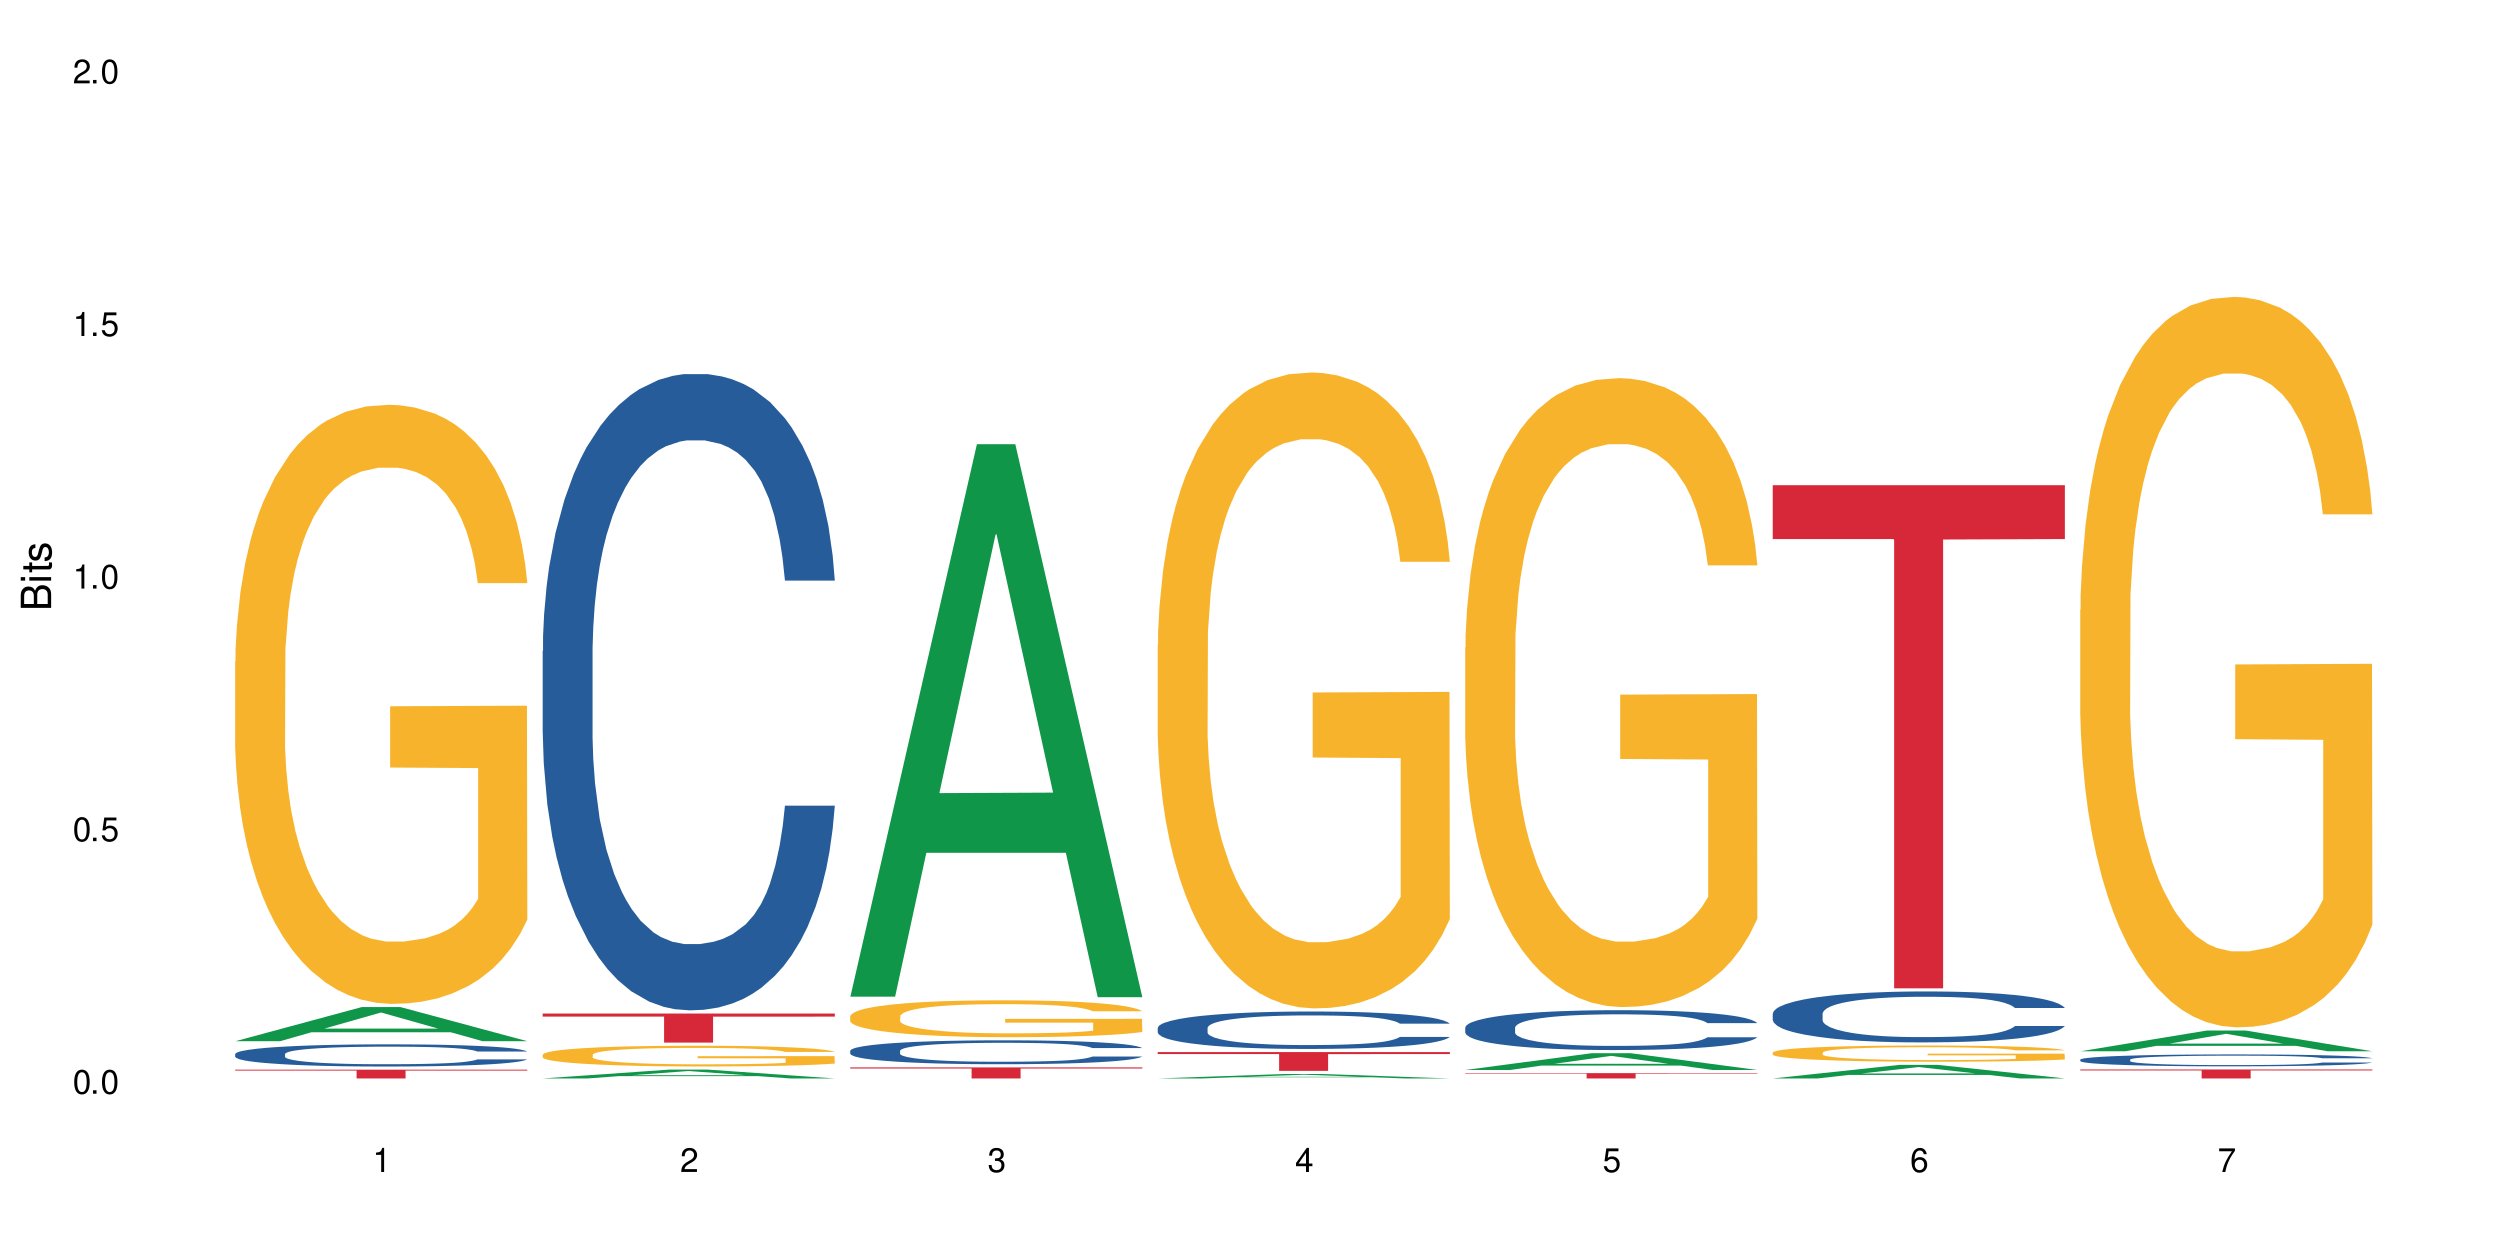
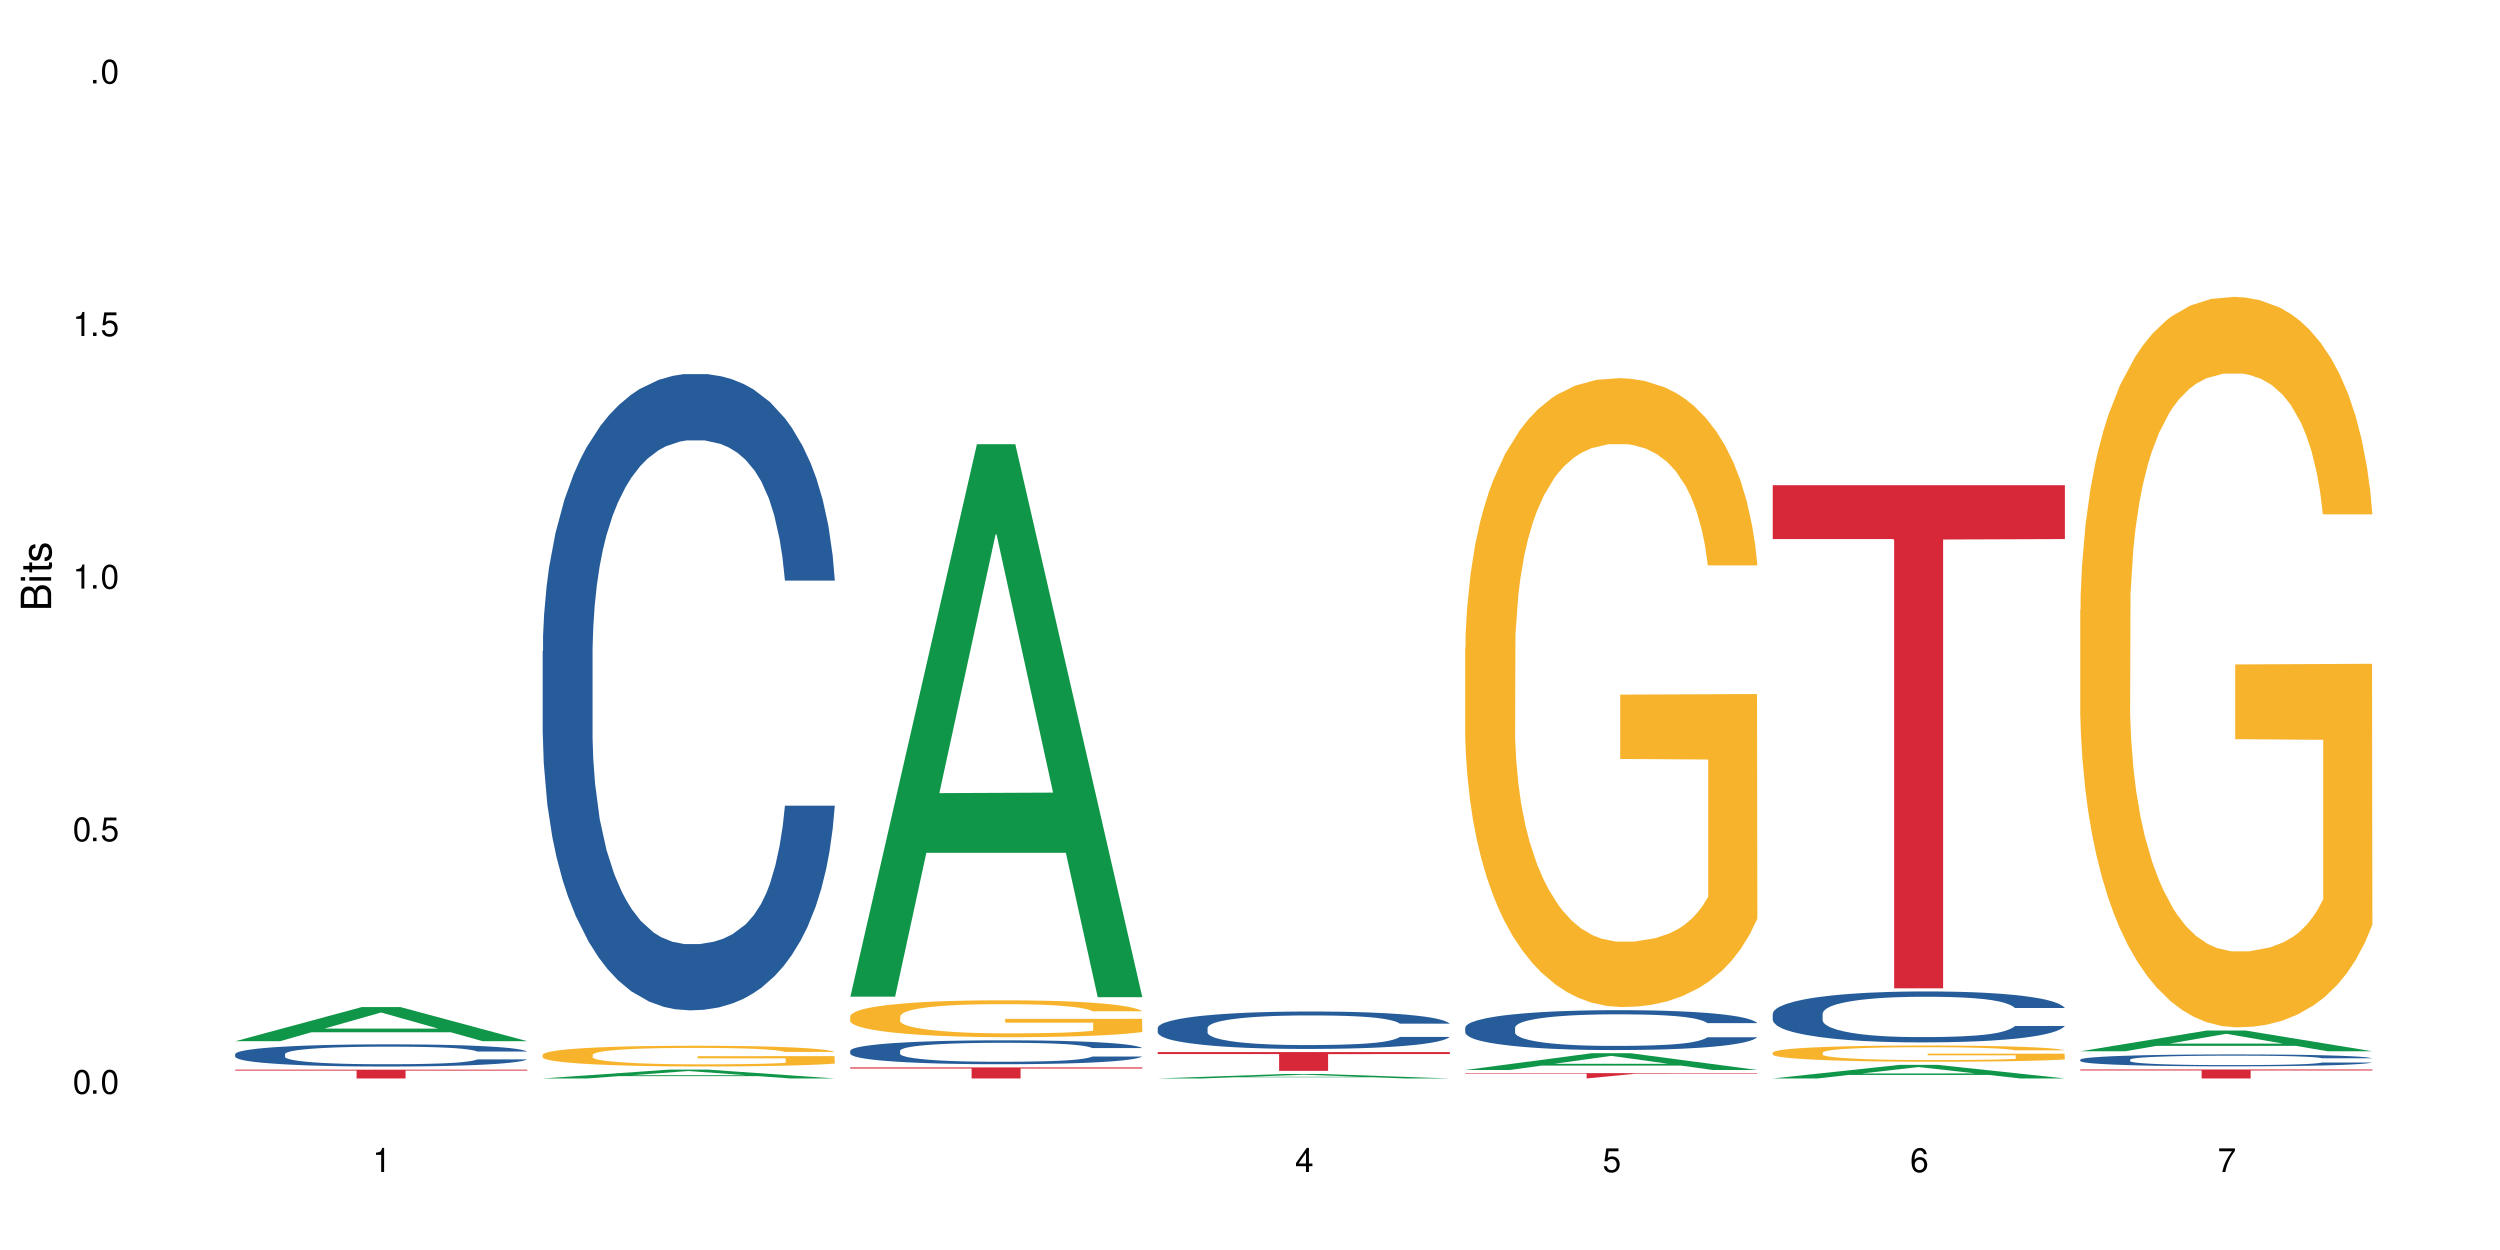
<svg xmlns="http://www.w3.org/2000/svg" xmlns:xlink="http://www.w3.org/1999/xlink" width="720" height="360" viewBox="0 0 720 360">
  <defs>
    <g>
      <g id="glyph-0-0">
</g>
      <g id="glyph-0-1">
        <path d="M 2.641 -6.938 C 2 -6.938 1.422 -6.656 1.078 -6.172 C 0.641 -5.562 0.406 -4.641 0.406 -3.359 C 0.406 -1.016 1.188 0.219 2.641 0.219 C 4.078 0.219 4.859 -1.016 4.859 -3.297 C 4.859 -4.641 4.656 -5.547 4.203 -6.172 C 3.844 -6.656 3.281 -6.938 2.641 -6.938 Z M 2.641 -6.188 C 3.547 -6.188 4 -5.25 4 -3.375 C 4 -1.406 3.562 -0.484 2.625 -0.484 C 1.734 -0.484 1.281 -1.438 1.281 -3.344 C 1.281 -5.25 1.734 -6.188 2.641 -6.188 Z M 2.641 -6.188 " />
      </g>
      <g id="glyph-0-2">
        <path d="M 1.828 -1 L 0.828 -1 L 0.828 0 L 1.828 0 Z M 1.828 -1 " />
      </g>
      <g id="glyph-0-3">
        <path d="M 4.562 -6.797 L 1.062 -6.797 L 0.547 -3.094 L 1.328 -3.094 C 1.719 -3.562 2.047 -3.734 2.578 -3.734 C 3.484 -3.734 4.062 -3.109 4.062 -2.094 C 4.062 -1.125 3.484 -0.531 2.578 -0.531 C 1.828 -0.531 1.375 -0.906 1.188 -1.672 L 0.328 -1.672 C 0.453 -1.109 0.547 -0.844 0.75 -0.594 C 1.125 -0.078 1.828 0.219 2.594 0.219 C 3.969 0.219 4.922 -0.781 4.922 -2.219 C 4.922 -3.562 4.031 -4.484 2.719 -4.484 C 2.25 -4.484 1.859 -4.359 1.469 -4.062 L 1.734 -5.969 L 4.562 -5.969 Z M 4.562 -6.797 " />
      </g>
      <g id="glyph-0-4">
        <path d="M 2.484 -4.938 L 2.484 0 L 3.328 0 L 3.328 -6.938 L 2.766 -6.938 C 2.469 -5.875 2.281 -5.734 0.984 -5.562 L 0.984 -4.938 Z M 2.484 -4.938 " />
      </g>
      <g id="glyph-0-5">
-         <path d="M 4.859 -0.828 L 1.281 -0.828 C 1.359 -1.406 1.672 -1.781 2.5 -2.281 L 3.469 -2.828 C 4.406 -3.344 4.906 -4.062 4.906 -4.906 C 4.906 -5.484 4.672 -6.031 4.266 -6.406 C 3.859 -6.766 3.375 -6.938 2.719 -6.938 C 1.859 -6.938 1.219 -6.625 0.844 -6.031 C 0.609 -5.672 0.5 -5.234 0.484 -4.531 L 1.328 -4.531 C 1.359 -5.016 1.406 -5.281 1.531 -5.516 C 1.75 -5.938 2.188 -6.203 2.703 -6.203 C 3.469 -6.203 4.031 -5.641 4.031 -4.891 C 4.031 -4.344 3.719 -3.859 3.125 -3.516 L 2.234 -3 C 0.812 -2.172 0.406 -1.531 0.328 -0.016 L 4.859 -0.016 Z M 4.859 -0.828 " />
-       </g>
+         </g>
      <g id="glyph-0-6">
-         <path d="M 2.125 -3.188 L 2.578 -3.188 C 3.5 -3.188 3.984 -2.766 3.984 -1.922 C 3.984 -1.062 3.469 -0.531 2.594 -0.531 C 1.656 -0.531 1.203 -1 1.156 -2.016 L 0.312 -2.016 C 0.344 -1.453 0.438 -1.094 0.609 -0.781 C 0.953 -0.109 1.625 0.219 2.547 0.219 C 3.953 0.219 4.859 -0.625 4.859 -1.938 C 4.859 -2.828 4.516 -3.297 3.703 -3.594 C 4.344 -3.844 4.656 -4.328 4.656 -5.031 C 4.656 -6.219 3.875 -6.938 2.578 -6.938 C 1.203 -6.938 0.484 -6.172 0.453 -4.703 L 1.297 -4.703 C 1.312 -5.125 1.344 -5.359 1.453 -5.578 C 1.641 -5.969 2.062 -6.203 2.594 -6.203 C 3.344 -6.203 3.797 -5.75 3.797 -5 C 3.797 -4.516 3.609 -4.219 3.25 -4.047 C 3.016 -3.953 2.703 -3.922 2.125 -3.906 Z M 2.125 -3.188 " />
-       </g>
+         </g>
      <g id="glyph-0-7">
        <path d="M 3.141 -1.672 L 3.141 0 L 3.984 0 L 3.984 -1.672 L 4.984 -1.672 L 4.984 -2.438 L 3.984 -2.438 L 3.984 -6.938 L 3.359 -6.938 L 0.266 -2.578 L 0.266 -1.672 Z M 3.141 -2.438 L 1 -2.438 L 3.141 -5.5 Z M 3.141 -2.438 " />
      </g>
      <g id="glyph-0-8">
        <path d="M 4.781 -5.125 C 4.609 -6.266 3.891 -6.938 2.844 -6.938 C 2.094 -6.938 1.422 -6.578 1.031 -5.953 C 0.594 -5.266 0.406 -4.422 0.406 -3.172 C 0.406 -2 0.578 -1.25 0.984 -0.641 C 1.359 -0.078 1.953 0.219 2.703 0.219 C 3.984 0.219 4.922 -0.75 4.922 -2.094 C 4.922 -3.375 4.062 -4.281 2.844 -4.281 C 2.172 -4.281 1.641 -4.031 1.281 -3.516 C 1.281 -5.234 1.828 -6.188 2.797 -6.188 C 3.391 -6.188 3.797 -5.797 3.938 -5.125 Z M 2.734 -3.531 C 3.547 -3.531 4.062 -2.953 4.062 -2.031 C 4.062 -1.156 3.484 -0.531 2.703 -0.531 C 1.922 -0.531 1.328 -1.188 1.328 -2.078 C 1.328 -2.938 1.906 -3.531 2.734 -3.531 Z M 2.734 -3.531 " />
      </g>
      <g id="glyph-0-9">
        <path d="M 4.984 -6.797 L 0.438 -6.797 L 0.438 -5.969 L 4.109 -5.969 C 2.5 -3.656 1.828 -2.234 1.328 0 L 2.219 0 C 2.594 -2.172 3.453 -4.047 4.984 -6.094 Z M 4.984 -6.797 " />
      </g>
      <g id="glyph-1-0">
</g>
      <g id="glyph-1-1">
        <path d="M 0 -0.953 L 0 -4.891 C 0 -5.719 -0.234 -6.344 -0.734 -6.797 C -1.188 -7.234 -1.812 -7.469 -2.5 -7.469 C -3.547 -7.469 -4.188 -7 -4.625 -5.875 C -4.984 -6.688 -5.625 -7.094 -6.531 -7.094 C -7.172 -7.094 -7.734 -6.859 -8.141 -6.391 C -8.562 -5.922 -8.75 -5.344 -8.75 -4.5 L -8.75 -0.953 Z M -4.984 -2.062 L -7.766 -2.062 L -7.766 -4.219 C -7.766 -4.844 -7.688 -5.203 -7.453 -5.5 C -7.219 -5.812 -6.859 -5.969 -6.375 -5.969 C -5.891 -5.969 -5.531 -5.812 -5.297 -5.5 C -5.062 -5.203 -4.984 -4.844 -4.984 -4.219 Z M -0.984 -2.062 L -4 -2.062 L -4 -4.781 C -4 -5.766 -3.438 -6.359 -2.484 -6.359 C -1.547 -6.359 -0.984 -5.766 -0.984 -4.781 Z M -0.984 -2.062 " />
      </g>
      <g id="glyph-1-2">
        <path d="M -6.281 -1.797 L -6.281 -0.797 L 0 -0.797 L 0 -1.797 Z M -8.75 -1.797 L -8.75 -0.797 L -7.484 -0.797 L -7.484 -1.797 Z M -8.75 -1.797 " />
      </g>
      <g id="glyph-1-3">
        <path d="M -6.281 -3.047 L -6.281 -2.016 L -8.016 -2.016 L -8.016 -1.016 L -6.281 -1.016 L -6.281 -0.172 L -5.469 -0.172 L -5.469 -1.016 L -0.719 -1.016 C -0.078 -1.016 0.281 -1.453 0.281 -2.234 C 0.281 -2.5 0.25 -2.719 0.188 -3.047 L -0.641 -3.047 C -0.609 -2.906 -0.594 -2.766 -0.594 -2.562 C -0.594 -2.141 -0.719 -2.016 -1.156 -2.016 L -5.469 -2.016 L -5.469 -3.047 Z M -6.281 -3.047 " />
      </g>
      <g id="glyph-1-4">
        <path d="M -4.531 -5.25 C -5.766 -5.25 -6.469 -4.422 -6.469 -2.969 C -6.469 -1.516 -5.719 -0.562 -4.547 -0.562 C -3.562 -0.562 -3.094 -1.062 -2.734 -2.562 L -2.516 -3.484 C -2.344 -4.188 -2.094 -4.469 -1.641 -4.469 C -1.047 -4.469 -0.641 -3.875 -0.641 -3 C -0.641 -2.453 -0.797 -2 -1.062 -1.75 C -1.25 -1.594 -1.422 -1.531 -1.875 -1.469 L -1.875 -0.406 C -0.422 -0.453 0.281 -1.266 0.281 -2.922 C 0.281 -4.5 -0.5 -5.516 -1.719 -5.516 C -2.656 -5.516 -3.172 -4.984 -3.469 -3.734 L -3.703 -2.766 C -3.891 -1.953 -4.156 -1.609 -4.594 -1.609 C -5.188 -1.609 -5.547 -2.125 -5.547 -2.938 C -5.547 -3.75 -5.203 -4.172 -4.531 -4.203 Z M -4.531 -5.25 " />
      </g>
    </g>
  </defs>
  <rect x="-72" y="-36" width="864" height="432" fill="rgb(100%, 100%, 100%)" fill-opacity="1" />
  <path fill-rule="nonzero" fill="rgb(6.275%, 58.824%, 28.235%)" fill-opacity="1" d="M 67.73 299.863 L 67.82 299.855 L 104.227 290.027 L 115.281 290.027 L 151.867 299.871 L 139.012 299.871 L 129.844 297.301 L 89.664 297.301 L 80.676 299.863 L 67.73 299.863 L 93.527 296.238 L 126.156 296.23 L 109.887 291.637 L 109.707 291.629 L 109.527 291.656 L 93.438 296.23 L 93.527 296.238 Z M 67.73 299.863 " />
  <path fill-rule="nonzero" fill="rgb(14.51%, 36.078%, 60%)" fill-opacity="1" d="M 67.73 303.555 L 67.832 303.551 L 67.832 303.41 L 68.141 303.188 L 68.859 302.906 L 69.578 302.715 L 71.426 302.371 L 73.988 302.035 L 76.656 301.781 L 78.605 301.629 L 80.352 301.512 L 84.352 301.297 L 86.918 301.184 L 89.688 301.086 L 93.074 300.988 L 95.535 300.93 L 101.078 300.836 L 105.18 300.793 L 108.363 300.777 L 115.238 300.777 L 119.34 300.801 L 122.316 300.828 L 125.598 300.875 L 128.371 300.93 L 133.191 301.055 L 137.5 301.219 L 139.449 301.312 L 142.527 301.496 L 144.891 301.668 L 146.531 301.82 L 148.379 302.035 L 150.02 302.301 L 151.25 302.598 L 151.867 302.848 L 137.5 302.848 L 136.785 302.613 L 135.961 302.434 L 134.422 302.195 L 132.883 302.027 L 130.73 301.855 L 128.781 301.746 L 126.113 301.633 L 123.754 301.562 L 121.289 301.512 L 118.93 301.477 L 114.414 301.441 L 109.184 301.441 L 107.234 301.453 L 103.23 301.5 L 101.078 301.539 L 98 301.621 L 95.844 301.699 L 93.281 301.816 L 91.535 301.914 L 89.379 302.066 L 87.84 302.199 L 86.098 302.395 L 85.07 302.539 L 84.148 302.703 L 83.328 302.895 L 82.711 303.098 L 82.301 303.316 L 82.094 303.527 L 82.094 304.43 L 82.301 304.641 L 82.812 304.887 L 84.148 305.242 L 86.098 305.551 L 88.355 305.797 L 90.508 305.973 L 91.742 306.055 L 93.383 306.145 L 95.945 306.262 L 99.641 306.379 L 101.797 306.426 L 105.078 306.473 L 108.465 306.496 L 112.98 306.496 L 116.98 306.473 L 119.648 306.445 L 122.418 306.398 L 126.215 306.297 L 128.574 306.203 L 130.629 306.094 L 132.168 305.984 L 133.191 305.891 L 134.73 305.707 L 135.961 305.512 L 136.887 305.305 L 137.5 305.105 L 151.867 305.105 L 151.25 305.34 L 150.328 305.57 L 149.402 305.738 L 147.969 305.941 L 146.324 306.121 L 143.965 306.328 L 142.016 306.461 L 139.449 306.605 L 137.09 306.719 L 134.527 306.816 L 130.73 306.934 L 128.266 306.992 L 125.598 307.047 L 122.418 307.09 L 118.418 307.133 L 114.109 307.156 L 110.105 307.16 L 105.797 307.148 L 102.617 307.125 L 98.41 307.074 L 93.176 306.969 L 89.379 306.859 L 86.406 306.746 L 83.84 306.629 L 80.969 306.473 L 77.273 306.215 L 75.016 306.02 L 73.477 305.855 L 71.734 305.625 L 70.5 305.422 L 69.066 305.094 L 68.039 304.68 L 67.73 304.359 Z M 67.73 303.555 " />
-   <path fill-rule="nonzero" fill="rgb(96.863%, 70.196%, 16.863%)" fill-opacity="1" d="M 67.73 190.48 L 67.832 190.324 L 67.832 187.172 L 68.242 180.082 L 69.27 170.312 L 70.605 162.273 L 72.039 155.973 L 72.965 152.664 L 74.504 147.934 L 75.836 144.469 L 79.223 137.379 L 83.531 130.758 L 85.891 127.922 L 88.559 125.246 L 92.355 122.25 L 94.102 121.148 L 99.438 118.625 L 105.488 117.051 L 112.16 116.578 L 115.238 116.734 L 119.441 117.367 L 125.188 119.098 L 128.473 120.676 L 131.039 122.25 L 133.707 124.301 L 136.988 127.449 L 140.066 131.23 L 142.527 135.016 L 144.992 139.742 L 147.043 144.785 L 148.789 150.301 L 150.328 156.918 L 151.25 162.434 L 151.867 167.949 L 137.605 167.949 L 136.785 162.434 L 135.859 158.18 L 134.32 152.977 L 132.781 149.195 L 131.242 146.203 L 128.371 142.105 L 125.906 139.582 L 122.828 137.379 L 119.855 135.961 L 116.469 135.016 L 114.414 134.699 L 108.977 134.699 L 104.055 135.801 L 101.18 137.062 L 99.129 138.324 L 96.254 140.688 L 94.512 142.578 L 93.484 143.84 L 90.406 148.723 L 88.355 153.137 L 87.227 156.129 L 85.789 160.855 L 84.762 165.109 L 83.633 171.414 L 83.02 176.141 L 82.199 186.855 L 82.094 215.219 L 82.402 221.207 L 83.02 227.668 L 83.84 233.344 L 85.07 239.328 L 86.301 243.898 L 88.457 250.047 L 90.305 254.141 L 91.742 256.82 L 94.512 261.074 L 95.641 262.492 L 98.309 265.328 L 101.078 267.535 L 104.465 269.426 L 107.027 270.371 L 111.133 271.16 L 116.363 271.16 L 122.52 270.215 L 126.422 268.953 L 129.09 267.695 L 130.832 266.59 L 132.988 264.855 L 134.527 263.281 L 135.961 261.547 L 137.707 258.871 L 137.707 221.207 L 112.363 221.051 L 112.363 203.402 L 151.762 203.246 L 151.867 264.855 L 149.711 269.113 L 147.043 273.207 L 144.48 276.359 L 141.812 279.039 L 138.016 282.031 L 134.938 283.926 L 130.215 286.129 L 125.906 287.547 L 121.395 288.492 L 117.391 288.965 L 112.672 289.125 L 108.465 288.809 L 103.949 287.863 L 100.359 286.602 L 97.074 285.027 L 93.793 282.98 L 89.688 279.668 L 87.02 276.992 L 84.25 273.68 L 81.48 269.742 L 79.016 265.488 L 77.375 262.18 L 75.734 258.398 L 73.988 253.668 L 72.348 248.312 L 71.117 243.426 L 69.988 237.91 L 69.168 232.711 L 68.348 225.621 L 67.938 219.949 L 67.73 215.062 Z M 67.73 190.48 " />
  <path fill-rule="nonzero" fill="rgb(83.922%, 15.686%, 22.353%)" fill-opacity="1" d="M 67.73 308.066 L 151.867 308.066 L 151.867 308.336 L 116.801 308.34 L 116.801 310.594 L 102.695 310.594 L 102.695 308.34 L 102.488 308.336 L 67.73 308.336 Z M 67.73 308.066 " />
  <path fill-rule="nonzero" fill="rgb(6.275%, 58.824%, 28.235%)" fill-opacity="1" d="M 156.293 310.59 L 156.383 310.586 L 192.789 308.047 L 203.844 308.047 L 240.43 310.594 L 227.574 310.594 L 218.406 309.93 L 178.227 309.93 L 169.238 310.59 L 156.293 310.59 L 182.094 309.652 L 214.723 309.652 L 198.453 308.465 L 198.273 308.461 L 198.094 308.469 L 182.004 309.652 L 182.094 309.652 Z M 156.293 310.59 " />
  <path fill-rule="nonzero" fill="rgb(14.51%, 36.078%, 60%)" fill-opacity="1" d="M 156.293 187.473 L 156.398 187.305 L 156.398 183.285 L 156.703 176.922 L 157.422 168.883 L 158.141 163.355 L 159.988 153.473 L 162.555 143.926 L 165.223 136.555 L 167.172 132.199 L 168.914 128.848 L 172.918 122.652 L 175.48 119.469 L 178.25 116.621 L 181.637 113.773 L 184.102 112.098 L 189.641 109.418 L 193.746 108.246 L 196.926 107.746 L 203.801 107.746 L 207.902 108.414 L 210.879 109.25 L 214.164 110.594 L 216.934 112.098 L 221.754 115.785 L 226.066 120.473 L 228.016 123.152 L 231.094 128.348 L 233.453 133.371 L 235.094 137.727 L 236.941 143.926 L 238.582 151.461 L 239.812 160.004 L 240.43 167.207 L 226.066 167.207 L 225.348 160.508 L 224.527 155.312 L 222.988 148.445 L 221.449 143.59 L 219.293 138.73 L 217.344 135.551 L 214.676 132.367 L 212.316 130.355 L 209.855 128.848 L 207.492 127.844 L 202.98 126.84 L 197.746 126.84 L 195.797 127.176 L 191.797 128.516 L 189.641 129.688 L 186.562 132.031 L 184.406 134.211 L 181.844 137.559 L 180.098 140.406 L 177.945 144.762 L 176.406 148.613 L 174.66 154.141 L 173.633 158.328 L 172.711 163.02 L 171.891 168.547 L 171.273 174.41 L 170.863 180.605 L 170.66 186.637 L 170.66 212.598 L 170.863 218.629 L 171.379 225.664 L 172.711 235.879 L 174.66 244.758 L 176.918 251.793 L 179.074 256.816 L 180.305 259.16 L 181.945 261.844 L 184.512 265.191 L 188.203 268.543 L 190.359 269.883 L 193.641 271.223 L 197.027 271.891 L 201.543 271.891 L 205.543 271.223 L 208.211 270.383 L 210.98 269.043 L 214.777 266.195 L 217.137 263.516 L 219.191 260.336 L 220.73 257.152 L 221.754 254.473 L 223.293 249.281 L 224.527 243.586 L 225.449 237.723 L 226.066 232.027 L 240.43 232.027 L 239.812 238.727 L 238.891 245.258 L 237.969 250.117 L 236.531 255.98 L 234.891 261.172 L 232.527 267.035 L 230.578 270.887 L 228.016 275.074 L 225.656 278.258 L 223.09 281.105 L 219.293 284.453 L 216.832 286.129 L 214.164 287.637 L 210.98 288.977 L 206.98 290.148 L 202.672 290.82 L 198.668 290.988 L 194.359 290.652 L 191.18 289.98 L 186.973 288.473 L 181.738 285.457 L 177.945 282.277 L 174.969 279.094 L 172.402 275.742 L 169.531 271.223 L 165.836 263.852 L 163.578 258.156 L 162.039 253.469 L 160.297 246.934 L 159.066 241.07 L 157.629 231.691 L 156.602 219.801 L 156.293 210.586 Z M 156.293 187.473 " />
  <path fill-rule="nonzero" fill="rgb(96.863%, 70.196%, 16.863%)" fill-opacity="1" d="M 156.293 303.73 L 156.398 303.727 L 156.398 303.617 L 156.809 303.371 L 157.832 303.031 L 159.168 302.754 L 160.605 302.535 L 161.527 302.422 L 163.066 302.258 L 164.398 302.137 L 167.785 301.895 L 172.094 301.664 L 174.457 301.566 L 177.121 301.473 L 180.918 301.371 L 182.664 301.332 L 188 301.242 L 194.051 301.188 L 200.723 301.172 L 203.801 301.18 L 208.008 301.199 L 213.754 301.262 L 217.035 301.316 L 219.602 301.371 L 222.27 301.441 L 225.551 301.551 L 228.629 301.68 L 231.094 301.812 L 233.555 301.977 L 235.605 302.148 L 237.352 302.34 L 238.891 302.57 L 239.812 302.762 L 240.43 302.949 L 226.168 302.949 L 225.348 302.762 L 224.422 302.613 L 222.883 302.434 L 221.344 302.301 L 219.805 302.199 L 216.934 302.055 L 214.473 301.969 L 211.395 301.895 L 208.418 301.844 L 205.031 301.812 L 202.98 301.801 L 197.543 301.801 L 192.617 301.84 L 189.742 301.883 L 187.691 301.926 L 184.816 302.008 L 183.074 302.074 L 182.047 302.117 L 178.969 302.285 L 176.918 302.438 L 175.789 302.543 L 174.352 302.707 L 173.328 302.852 L 172.199 303.07 L 171.582 303.234 L 170.762 303.605 L 170.66 304.586 L 170.965 304.793 L 171.582 305.02 L 172.402 305.215 L 173.633 305.422 L 174.867 305.578 L 177.02 305.793 L 178.867 305.934 L 180.305 306.027 L 183.074 306.176 L 184.203 306.223 L 186.871 306.32 L 189.641 306.398 L 193.027 306.465 L 195.59 306.496 L 199.695 306.523 L 204.93 306.523 L 211.086 306.488 L 214.984 306.445 L 217.652 306.402 L 219.395 306.363 L 221.551 306.305 L 223.09 306.25 L 224.527 306.191 L 226.27 306.098 L 226.27 304.793 L 200.926 304.789 L 200.926 304.18 L 240.328 304.172 L 240.43 306.305 L 238.273 306.453 L 235.605 306.594 L 233.043 306.703 L 230.375 306.797 L 226.578 306.898 L 223.5 306.965 L 218.781 307.043 L 214.473 307.09 L 209.957 307.121 L 205.953 307.141 L 201.234 307.145 L 197.027 307.133 L 192.512 307.102 L 188.922 307.059 L 185.641 307.004 L 182.355 306.934 L 178.25 306.816 L 175.582 306.727 L 172.812 306.609 L 170.043 306.473 L 167.582 306.328 L 165.938 306.211 L 164.297 306.082 L 162.555 305.918 L 160.91 305.73 L 159.68 305.562 L 158.551 305.371 L 157.73 305.191 L 156.91 304.945 L 156.5 304.75 L 156.293 304.582 Z M 156.293 303.73 " />
-   <path fill-rule="nonzero" fill="rgb(83.922%, 15.686%, 22.353%)" fill-opacity="1" d="M 156.293 291.891 L 240.43 291.891 L 240.43 292.789 L 205.363 292.797 L 205.363 300.27 L 191.258 300.27 L 191.258 292.805 L 191.051 292.789 L 156.293 292.789 Z M 156.293 291.891 " />
  <path fill-rule="nonzero" fill="rgb(6.275%, 58.824%, 28.235%)" fill-opacity="1" d="M 244.859 287.031 L 244.949 286.883 L 281.352 127.934 L 292.41 127.934 L 328.992 287.184 L 316.141 287.184 L 306.969 245.613 L 266.789 245.613 L 257.801 287.031 L 244.859 287.031 L 270.656 228.418 L 303.285 228.27 L 287.016 153.953 L 286.836 153.801 L 286.656 154.25 L 270.566 228.27 L 270.656 228.418 Z M 244.859 287.031 " />
  <path fill-rule="nonzero" fill="rgb(14.51%, 36.078%, 60%)" fill-opacity="1" d="M 244.859 302.609 L 244.961 302.605 L 244.961 302.453 L 245.27 302.215 L 245.988 301.91 L 246.703 301.703 L 248.551 301.332 L 251.117 300.973 L 253.785 300.695 L 255.734 300.535 L 257.477 300.406 L 261.48 300.176 L 264.043 300.055 L 266.816 299.949 L 270.199 299.84 L 272.664 299.777 L 278.203 299.68 L 282.309 299.633 L 285.488 299.613 L 292.363 299.613 L 296.469 299.641 L 299.441 299.672 L 302.727 299.723 L 305.496 299.777 L 310.32 299.918 L 314.629 300.094 L 316.578 300.195 L 319.656 300.391 L 322.016 300.578 L 323.656 300.742 L 325.504 300.973 L 327.145 301.258 L 328.379 301.578 L 328.992 301.848 L 314.629 301.848 L 313.91 301.598 L 313.09 301.402 L 311.551 301.145 L 310.012 300.961 L 307.855 300.777 L 305.906 300.66 L 303.238 300.539 L 300.879 300.465 L 298.418 300.406 L 296.059 300.371 L 291.543 300.332 L 286.309 300.332 L 284.359 300.344 L 280.359 300.395 L 278.203 300.438 L 275.125 300.527 L 272.973 300.609 L 270.406 300.734 L 268.66 300.844 L 266.508 301.004 L 264.969 301.148 L 263.223 301.359 L 262.199 301.516 L 261.273 301.691 L 260.453 301.898 L 259.84 302.121 L 259.426 302.352 L 259.223 302.578 L 259.223 303.555 L 259.426 303.781 L 259.941 304.043 L 261.273 304.43 L 263.223 304.762 L 265.48 305.027 L 267.637 305.215 L 268.867 305.305 L 270.508 305.402 L 273.074 305.531 L 276.77 305.656 L 278.922 305.707 L 282.207 305.758 L 285.59 305.781 L 290.105 305.781 L 294.109 305.758 L 296.773 305.723 L 299.547 305.676 L 303.344 305.566 L 305.703 305.465 L 307.754 305.348 L 309.293 305.227 L 310.32 305.125 L 311.859 304.934 L 313.09 304.719 L 314.012 304.496 L 314.629 304.285 L 328.992 304.285 L 328.379 304.535 L 327.453 304.781 L 326.531 304.965 L 325.094 305.184 L 323.453 305.379 L 321.094 305.598 L 319.145 305.742 L 316.578 305.902 L 314.219 306.02 L 311.652 306.129 L 307.855 306.254 L 305.395 306.316 L 302.727 306.371 L 299.547 306.422 L 295.543 306.469 L 291.234 306.492 L 287.234 306.5 L 282.926 306.484 L 279.742 306.461 L 275.535 306.402 L 270.305 306.289 L 266.508 306.172 L 263.531 306.051 L 260.965 305.926 L 258.094 305.758 L 254.398 305.48 L 252.145 305.266 L 250.605 305.09 L 248.859 304.844 L 247.629 304.625 L 246.191 304.27 L 245.164 303.824 L 244.859 303.477 Z M 244.859 302.609 " />
  <path fill-rule="nonzero" fill="rgb(96.863%, 70.196%, 16.863%)" fill-opacity="1" d="M 244.859 292.637 L 244.961 292.629 L 244.961 292.434 L 245.371 291.996 L 246.398 291.395 L 247.73 290.902 L 249.168 290.512 L 250.09 290.309 L 251.629 290.016 L 252.965 289.805 L 256.348 289.367 L 260.66 288.961 L 263.02 288.785 L 265.688 288.621 L 269.484 288.438 L 271.227 288.367 L 276.562 288.211 L 282.617 288.117 L 289.285 288.086 L 292.363 288.098 L 296.57 288.137 L 302.316 288.242 L 305.598 288.34 L 308.164 288.438 L 310.832 288.562 L 314.117 288.758 L 317.195 288.988 L 319.656 289.223 L 322.117 289.512 L 324.172 289.824 L 325.914 290.164 L 327.453 290.57 L 328.379 290.91 L 328.992 291.25 L 314.73 291.25 L 313.91 290.91 L 312.988 290.648 L 311.449 290.328 L 309.91 290.094 L 308.371 289.91 L 305.496 289.66 L 303.035 289.504 L 299.957 289.367 L 296.98 289.281 L 293.594 289.223 L 291.543 289.203 L 286.105 289.203 L 281.18 289.27 L 278.309 289.348 L 276.254 289.426 L 273.383 289.57 L 271.637 289.688 L 270.613 289.766 L 267.535 290.066 L 265.48 290.336 L 264.352 290.523 L 262.918 290.812 L 261.891 291.074 L 260.762 291.465 L 260.145 291.754 L 259.324 292.414 L 259.223 294.16 L 259.531 294.527 L 260.145 294.926 L 260.965 295.277 L 262.199 295.645 L 263.43 295.926 L 265.582 296.305 L 267.43 296.559 L 268.867 296.723 L 271.637 296.984 L 272.766 297.07 L 275.434 297.246 L 278.203 297.383 L 281.59 297.5 L 284.156 297.555 L 288.258 297.605 L 293.492 297.605 L 299.648 297.547 L 303.547 297.469 L 306.215 297.391 L 307.961 297.324 L 310.113 297.215 L 311.652 297.121 L 313.09 297.012 L 314.832 296.848 L 314.832 294.527 L 289.492 294.52 L 289.492 293.434 L 328.891 293.422 L 328.992 297.215 L 326.84 297.48 L 324.172 297.73 L 321.605 297.926 L 318.938 298.09 L 315.141 298.273 L 312.062 298.391 L 307.344 298.527 L 303.035 298.613 L 298.52 298.672 L 294.52 298.703 L 289.797 298.711 L 285.59 298.691 L 281.078 298.633 L 277.484 298.555 L 274.203 298.457 L 270.918 298.332 L 266.816 298.129 L 264.148 297.965 L 261.379 297.762 L 258.605 297.516 L 256.145 297.254 L 254.504 297.051 L 252.859 296.82 L 251.117 296.527 L 249.477 296.199 L 248.242 295.898 L 247.113 295.559 L 246.293 295.238 L 245.473 294.801 L 245.062 294.453 L 244.859 294.152 Z M 244.859 292.637 " />
  <path fill-rule="nonzero" fill="rgb(83.922%, 15.686%, 22.353%)" fill-opacity="1" d="M 244.859 307.402 L 328.992 307.402 L 328.992 307.742 L 293.93 307.746 L 293.93 310.594 L 279.82 310.594 L 279.82 307.75 L 279.617 307.742 L 244.859 307.742 Z M 244.859 307.402 " />
  <path fill-rule="nonzero" fill="rgb(6.275%, 58.824%, 28.235%)" fill-opacity="1" d="M 333.422 310.59 L 333.512 310.59 L 369.914 309.312 L 380.973 309.312 L 417.555 310.594 L 404.703 310.594 L 395.535 310.258 L 355.355 310.258 L 346.363 310.59 L 333.422 310.59 L 359.219 310.121 L 391.848 310.117 L 375.578 309.52 L 375.398 309.52 L 375.219 309.523 L 359.129 310.117 L 359.219 310.121 Z M 333.422 310.59 " />
  <path fill-rule="nonzero" fill="rgb(14.51%, 36.078%, 60%)" fill-opacity="1" d="M 333.422 296.012 L 333.523 296 L 333.523 295.766 L 333.832 295.391 L 334.551 294.918 L 335.27 294.594 L 337.113 294.016 L 339.68 293.453 L 342.348 293.02 L 344.297 292.766 L 346.043 292.566 L 350.043 292.203 L 352.609 292.016 L 355.379 291.848 L 358.766 291.68 L 361.227 291.582 L 366.766 291.426 L 370.871 291.355 L 374.051 291.328 L 380.926 291.328 L 385.031 291.367 L 388.008 291.414 L 391.289 291.496 L 394.059 291.582 L 398.883 291.801 L 403.191 292.074 L 405.141 292.23 L 408.219 292.539 L 410.578 292.832 L 412.223 293.09 L 414.066 293.453 L 415.711 293.895 L 416.941 294.398 L 417.555 294.82 L 403.191 294.82 L 402.473 294.426 L 401.652 294.121 L 400.113 293.719 L 398.574 293.434 L 396.422 293.148 L 394.469 292.961 L 391.805 292.773 L 389.441 292.656 L 386.98 292.566 L 384.621 292.508 L 380.105 292.449 L 374.875 292.449 L 372.922 292.469 L 368.922 292.547 L 366.766 292.617 L 363.688 292.754 L 361.535 292.883 L 358.969 293.078 L 357.227 293.246 L 355.07 293.504 L 353.531 293.727 L 351.789 294.055 L 350.762 294.301 L 349.836 294.574 L 349.016 294.898 L 348.402 295.242 L 347.992 295.609 L 347.785 295.961 L 347.785 297.488 L 347.992 297.844 L 348.504 298.254 L 349.836 298.855 L 351.789 299.379 L 354.043 299.789 L 356.199 300.086 L 357.43 300.223 L 359.07 300.383 L 361.637 300.578 L 365.332 300.773 L 367.484 300.855 L 370.77 300.934 L 374.156 300.973 L 378.668 300.973 L 382.672 300.934 L 385.34 300.883 L 388.109 300.805 L 391.906 300.637 L 394.266 300.48 L 396.316 300.293 L 397.855 300.105 L 398.883 299.949 L 400.422 299.645 L 401.652 299.309 L 402.578 298.965 L 403.191 298.629 L 417.555 298.629 L 416.941 299.023 L 416.016 299.406 L 415.094 299.691 L 413.656 300.035 L 412.016 300.34 L 409.656 300.688 L 407.707 300.914 L 405.141 301.16 L 402.781 301.344 L 400.215 301.512 L 396.422 301.711 L 393.957 301.809 L 391.289 301.898 L 388.109 301.977 L 384.109 302.043 L 379.797 302.082 L 375.797 302.094 L 371.488 302.074 L 368.305 302.035 L 364.102 301.945 L 358.867 301.77 L 355.07 301.582 L 352.094 301.395 L 349.531 301.199 L 346.656 300.934 L 342.965 300.5 L 340.707 300.164 L 339.168 299.891 L 337.422 299.504 L 336.191 299.16 L 334.754 298.609 L 333.73 297.91 L 333.422 297.371 Z M 333.422 296.012 " />
-   <path fill-rule="nonzero" fill="rgb(96.863%, 70.196%, 16.863%)" fill-opacity="1" d="M 333.422 185.719 L 333.523 185.551 L 333.523 182.207 L 333.934 174.68 L 334.961 164.309 L 336.293 155.781 L 337.73 149.09 L 338.652 145.578 L 340.191 140.559 L 341.527 136.879 L 344.914 129.352 L 349.223 122.328 L 351.582 119.316 L 354.25 116.473 L 358.047 113.297 L 359.789 112.125 L 365.125 109.449 L 371.18 107.777 L 377.848 107.273 L 380.926 107.441 L 385.133 108.109 L 390.879 109.949 L 394.164 111.625 L 396.727 113.297 L 399.395 115.469 L 402.68 118.816 L 405.758 122.828 L 408.219 126.844 L 410.684 131.863 L 412.734 137.215 L 414.477 143.066 L 416.016 150.094 L 416.941 155.945 L 417.555 161.801 L 403.293 161.801 L 402.473 155.945 L 401.551 151.43 L 400.012 145.91 L 398.473 141.898 L 396.934 138.719 L 394.059 134.371 L 391.598 131.695 L 388.52 129.352 L 385.543 127.848 L 382.156 126.844 L 380.105 126.508 L 374.668 126.508 L 369.742 127.68 L 366.871 129.02 L 364.816 130.355 L 361.945 132.867 L 360.199 134.871 L 359.176 136.211 L 356.098 141.395 L 354.043 146.078 L 352.914 149.258 L 351.48 154.273 L 350.453 158.789 L 349.324 165.48 L 348.711 170.5 L 347.887 181.871 L 347.785 211.98 L 348.094 218.336 L 348.711 225.191 L 349.531 231.215 L 350.762 237.57 L 351.992 242.418 L 354.148 248.941 L 355.992 253.293 L 357.43 256.137 L 360.199 260.652 L 361.328 262.156 L 363.996 265.168 L 366.766 267.508 L 370.152 269.516 L 372.719 270.52 L 376.824 271.355 L 382.055 271.355 L 388.211 270.352 L 392.109 269.016 L 394.777 267.676 L 396.523 266.504 L 398.676 264.664 L 400.215 262.992 L 401.652 261.152 L 403.398 258.309 L 403.398 218.336 L 378.055 218.168 L 378.055 199.434 L 417.453 199.266 L 417.555 264.664 L 415.402 269.18 L 412.734 273.531 L 410.168 276.875 L 407.5 279.719 L 403.703 282.895 L 400.625 284.902 L 395.906 287.246 L 391.598 288.75 L 387.082 289.754 L 383.082 290.254 L 378.363 290.422 L 374.156 290.09 L 369.641 289.086 L 366.051 287.746 L 362.766 286.074 L 359.484 283.898 L 355.379 280.387 L 352.711 277.543 L 349.941 274.031 L 347.172 269.852 L 344.707 265.336 L 343.066 261.82 L 341.426 257.809 L 339.68 252.789 L 338.039 247.102 L 336.809 241.918 L 335.68 236.062 L 334.859 230.543 L 334.035 223.02 L 333.625 216.996 L 333.422 211.812 Z M 333.422 185.719 " />
  <path fill-rule="nonzero" fill="rgb(83.922%, 15.686%, 22.353%)" fill-opacity="1" d="M 333.422 302.996 L 417.555 302.996 L 417.555 303.578 L 382.492 303.582 L 382.492 308.406 L 368.383 308.406 L 368.383 303.586 L 368.18 303.578 L 333.422 303.578 Z M 333.422 302.996 " />
  <path fill-rule="nonzero" fill="rgb(6.275%, 58.824%, 28.235%)" fill-opacity="1" d="M 421.984 308.152 L 422.074 308.148 L 458.48 303.316 L 469.535 303.316 L 506.121 308.156 L 493.266 308.156 L 484.098 306.895 L 443.918 306.895 L 434.93 308.152 L 421.984 308.152 L 447.781 306.371 L 480.41 306.367 L 464.141 304.109 L 463.961 304.102 L 463.781 304.117 L 447.691 306.367 L 447.781 306.371 Z M 421.984 308.152 " />
  <path fill-rule="nonzero" fill="rgb(14.51%, 36.078%, 60%)" fill-opacity="1" d="M 421.984 295.934 L 422.086 295.922 L 422.086 295.672 L 422.395 295.273 L 423.113 294.77 L 423.832 294.422 L 425.68 293.805 L 428.242 293.207 L 430.91 292.746 L 432.859 292.473 L 434.605 292.262 L 438.605 291.875 L 441.172 291.676 L 443.941 291.496 L 447.328 291.32 L 449.789 291.215 L 455.332 291.047 L 459.434 290.973 L 462.617 290.941 L 469.488 290.941 L 473.594 290.984 L 476.57 291.035 L 479.852 291.121 L 482.625 291.215 L 487.445 291.445 L 491.754 291.738 L 493.703 291.906 L 496.781 292.23 L 499.145 292.547 L 500.785 292.816 L 502.633 293.207 L 504.273 293.68 L 505.504 294.215 L 506.121 294.664 L 491.754 294.664 L 491.035 294.246 L 490.215 293.918 L 488.676 293.488 L 487.137 293.184 L 484.984 292.883 L 483.035 292.684 L 480.367 292.484 L 478.008 292.355 L 475.543 292.262 L 473.184 292.199 L 468.668 292.137 L 463.438 292.137 L 461.488 292.156 L 457.484 292.242 L 455.332 292.316 L 452.254 292.461 L 450.098 292.598 L 447.531 292.809 L 445.789 292.984 L 443.633 293.258 L 442.094 293.5 L 440.352 293.848 L 439.324 294.109 L 438.402 294.402 L 437.582 294.746 L 436.965 295.113 L 436.555 295.504 L 436.348 295.879 L 436.348 297.504 L 436.555 297.883 L 437.066 298.324 L 438.402 298.965 L 440.352 299.52 L 442.609 299.961 L 444.762 300.273 L 445.992 300.422 L 447.637 300.59 L 450.199 300.797 L 453.895 301.008 L 456.051 301.094 L 459.332 301.176 L 462.719 301.219 L 467.234 301.219 L 471.234 301.176 L 473.902 301.125 L 476.672 301.039 L 480.469 300.863 L 482.828 300.695 L 484.879 300.496 L 486.418 300.297 L 487.445 300.129 L 488.984 299.801 L 490.215 299.445 L 491.141 299.078 L 491.754 298.723 L 506.121 298.723 L 505.504 299.141 L 504.582 299.551 L 503.656 299.855 L 502.223 300.223 L 500.578 300.547 L 498.219 300.914 L 496.27 301.156 L 493.703 301.418 L 491.344 301.617 L 488.781 301.793 L 484.984 302.004 L 482.52 302.109 L 479.852 302.203 L 476.672 302.289 L 472.672 302.359 L 468.363 302.402 L 464.359 302.414 L 460.051 302.391 L 456.871 302.352 L 452.664 302.258 L 447.43 302.066 L 443.633 301.867 L 440.66 301.668 L 438.094 301.461 L 435.219 301.176 L 431.527 300.715 L 429.27 300.359 L 427.73 300.062 L 425.984 299.656 L 424.754 299.289 L 423.32 298.703 L 422.293 297.957 L 421.984 297.379 Z M 421.984 295.934 " />
  <path fill-rule="nonzero" fill="rgb(96.863%, 70.196%, 16.863%)" fill-opacity="1" d="M 421.984 186.484 L 422.086 186.32 L 422.086 183.012 L 422.496 175.566 L 423.523 165.312 L 424.859 156.875 L 426.293 150.258 L 427.219 146.785 L 428.758 141.82 L 430.09 138.184 L 433.477 130.738 L 437.785 123.793 L 440.145 120.812 L 442.812 118 L 446.609 114.859 L 448.355 113.699 L 453.688 111.055 L 459.742 109.398 L 466.41 108.902 L 469.488 109.07 L 473.695 109.73 L 479.441 111.551 L 482.727 113.203 L 485.293 114.859 L 487.957 117.008 L 491.242 120.316 L 494.32 124.289 L 496.781 128.258 L 499.246 133.219 L 501.297 138.512 L 503.043 144.305 L 504.582 151.25 L 505.504 157.039 L 506.121 162.832 L 491.859 162.832 L 491.035 157.039 L 490.113 152.574 L 488.574 147.117 L 487.035 143.145 L 485.496 140.004 L 482.625 135.703 L 480.16 133.055 L 477.082 130.738 L 474.105 129.25 L 470.723 128.258 L 468.668 127.926 L 463.23 127.926 L 458.305 129.086 L 455.434 130.406 L 453.383 131.73 L 450.508 134.211 L 448.766 136.199 L 447.738 137.52 L 444.66 142.648 L 442.609 147.281 L 441.48 150.422 L 440.043 155.387 L 439.016 159.852 L 437.887 166.469 L 437.273 171.434 L 436.453 182.68 L 436.348 212.457 L 436.656 218.742 L 437.273 225.523 L 438.094 231.48 L 439.324 237.766 L 440.555 242.562 L 442.711 249.012 L 444.559 253.312 L 445.992 256.125 L 448.766 260.594 L 449.895 262.082 L 452.562 265.059 L 455.332 267.375 L 458.715 269.359 L 461.281 270.352 L 465.387 271.18 L 470.617 271.18 L 476.773 270.188 L 480.676 268.863 L 483.34 267.539 L 485.086 266.383 L 487.242 264.562 L 488.781 262.91 L 490.215 261.09 L 491.961 258.277 L 491.961 218.742 L 466.617 218.578 L 466.617 200.051 L 506.016 199.883 L 506.121 264.562 L 503.965 269.027 L 501.297 273.328 L 498.73 276.637 L 496.066 279.449 L 492.27 282.594 L 489.191 284.578 L 484.469 286.895 L 480.16 288.383 L 475.645 289.375 L 471.645 289.871 L 466.926 290.035 L 462.719 289.707 L 458.203 288.715 L 454.613 287.391 L 451.328 285.734 L 448.047 283.586 L 443.941 280.113 L 441.273 277.301 L 438.504 273.824 L 435.734 269.691 L 433.27 265.223 L 431.629 261.75 L 429.988 257.781 L 428.242 252.816 L 426.602 247.195 L 425.371 242.066 L 424.242 236.277 L 423.422 230.816 L 422.602 223.375 L 422.191 217.418 L 421.984 212.289 Z M 421.984 186.484 " />
-   <path fill-rule="nonzero" fill="rgb(83.922%, 15.686%, 22.353%)" fill-opacity="1" d="M 421.984 309.059 L 506.121 309.059 L 506.121 309.223 L 471.055 309.227 L 471.055 310.594 L 456.945 310.594 L 456.945 309.227 L 456.742 309.223 L 421.984 309.223 Z M 421.984 309.059 " />
+   <path fill-rule="nonzero" fill="rgb(83.922%, 15.686%, 22.353%)" fill-opacity="1" d="M 421.984 309.059 L 506.121 309.059 L 506.121 309.223 L 471.055 309.227 L 456.945 310.594 L 456.945 309.227 L 456.742 309.223 L 421.984 309.223 Z M 421.984 309.059 " />
  <path fill-rule="nonzero" fill="rgb(6.275%, 58.824%, 28.235%)" fill-opacity="1" d="M 510.547 310.59 L 510.637 310.586 L 547.043 306.688 L 558.098 306.688 L 594.684 310.594 L 581.828 310.594 L 572.66 309.574 L 532.48 309.574 L 523.492 310.59 L 510.547 310.59 L 536.348 309.152 L 568.977 309.148 L 552.707 307.324 L 552.527 307.32 L 552.348 307.332 L 536.258 309.148 L 536.348 309.152 Z M 510.547 310.59 " />
  <path fill-rule="nonzero" fill="rgb(14.51%, 36.078%, 60%)" fill-opacity="1" d="M 510.547 291.93 L 510.652 291.914 L 510.652 291.594 L 510.957 291.086 L 511.676 290.441 L 512.395 290 L 514.242 289.207 L 516.809 288.445 L 519.473 287.855 L 521.426 287.508 L 523.168 287.238 L 527.168 286.742 L 529.734 286.488 L 532.504 286.262 L 535.891 286.031 L 538.355 285.898 L 543.895 285.684 L 548 285.59 L 551.18 285.551 L 558.055 285.551 L 562.156 285.602 L 565.133 285.672 L 568.418 285.777 L 571.188 285.898 L 576.008 286.191 L 580.32 286.566 L 582.27 286.781 L 585.348 287.199 L 587.707 287.602 L 589.348 287.949 L 591.195 288.445 L 592.836 289.047 L 594.066 289.73 L 594.684 290.309 L 580.32 290.309 L 579.602 289.77 L 578.781 289.355 L 577.242 288.805 L 575.703 288.418 L 573.547 288.027 L 571.598 287.773 L 568.93 287.52 L 566.57 287.359 L 564.105 287.238 L 561.746 287.156 L 557.234 287.078 L 552 287.078 L 550.051 287.105 L 546.051 287.211 L 543.895 287.305 L 540.816 287.492 L 538.66 287.668 L 536.098 287.934 L 534.352 288.164 L 532.199 288.512 L 530.66 288.82 L 528.914 289.262 L 527.887 289.598 L 526.965 289.973 L 526.145 290.414 L 525.527 290.883 L 525.117 291.379 L 524.914 291.863 L 524.914 293.938 L 525.117 294.422 L 525.629 294.984 L 526.965 295.801 L 528.914 296.512 L 531.172 297.074 L 533.324 297.477 L 534.559 297.664 L 536.199 297.879 L 538.766 298.148 L 542.457 298.414 L 544.613 298.523 L 547.895 298.629 L 551.281 298.684 L 555.797 298.684 L 559.797 298.629 L 562.465 298.562 L 565.234 298.453 L 569.031 298.227 L 571.391 298.012 L 573.445 297.758 L 574.984 297.504 L 576.008 297.289 L 577.547 296.875 L 578.781 296.418 L 579.703 295.949 L 580.32 295.492 L 594.684 295.492 L 594.066 296.031 L 593.145 296.551 L 592.223 296.941 L 590.785 297.41 L 589.145 297.824 L 586.781 298.293 L 584.832 298.602 L 582.27 298.938 L 579.91 299.191 L 577.344 299.418 L 573.547 299.688 L 571.086 299.82 L 568.418 299.941 L 565.234 300.051 L 561.234 300.145 L 556.926 300.195 L 552.922 300.211 L 548.613 300.184 L 545.434 300.129 L 541.227 300.008 L 535.992 299.77 L 532.199 299.512 L 529.223 299.258 L 526.656 298.992 L 523.785 298.629 L 520.09 298.039 L 517.832 297.582 L 516.293 297.207 L 514.551 296.688 L 513.316 296.219 L 511.883 295.465 L 510.855 294.516 L 510.547 293.777 Z M 510.547 291.93 " />
  <path fill-rule="nonzero" fill="rgb(96.863%, 70.196%, 16.863%)" fill-opacity="1" d="M 510.547 303.113 L 510.652 303.109 L 510.652 303.023 L 511.062 302.832 L 512.086 302.566 L 513.422 302.352 L 514.855 302.18 L 515.781 302.09 L 517.32 301.961 L 518.652 301.867 L 522.039 301.676 L 526.348 301.496 L 528.707 301.422 L 531.375 301.348 L 535.172 301.27 L 536.918 301.238 L 542.254 301.168 L 548.305 301.129 L 554.977 301.113 L 558.055 301.117 L 562.262 301.137 L 568.008 301.184 L 571.289 301.227 L 573.855 301.27 L 576.523 301.324 L 579.805 301.41 L 582.883 301.512 L 585.348 301.613 L 587.809 301.742 L 589.859 301.879 L 591.605 302.027 L 593.145 302.207 L 594.066 302.355 L 594.684 302.504 L 580.422 302.504 L 579.602 302.355 L 578.676 302.238 L 577.137 302.098 L 575.598 301.996 L 574.059 301.914 L 571.188 301.805 L 568.723 301.738 L 565.645 301.676 L 562.672 301.637 L 559.285 301.613 L 557.234 301.605 L 551.793 301.605 L 546.871 301.633 L 543.996 301.668 L 541.945 301.703 L 539.07 301.766 L 537.328 301.816 L 536.301 301.852 L 533.223 301.984 L 531.172 302.102 L 530.043 302.184 L 528.605 302.312 L 527.582 302.426 L 526.453 302.598 L 525.836 302.727 L 525.016 303.016 L 524.914 303.781 L 525.219 303.945 L 525.836 304.121 L 526.656 304.273 L 527.887 304.434 L 529.121 304.559 L 531.273 304.723 L 533.121 304.836 L 534.559 304.906 L 537.328 305.023 L 538.457 305.062 L 541.125 305.137 L 543.895 305.199 L 547.281 305.25 L 549.844 305.273 L 553.949 305.297 L 559.184 305.297 L 565.34 305.27 L 569.238 305.234 L 571.906 305.203 L 573.648 305.172 L 575.805 305.125 L 577.344 305.082 L 578.781 305.035 L 580.523 304.965 L 580.523 303.945 L 555.18 303.941 L 555.18 303.465 L 594.582 303.457 L 594.684 305.125 L 592.527 305.242 L 589.859 305.352 L 587.297 305.438 L 584.629 305.508 L 580.832 305.59 L 577.754 305.641 L 573.035 305.699 L 568.723 305.738 L 564.211 305.766 L 560.207 305.777 L 555.488 305.781 L 551.281 305.773 L 546.766 305.746 L 543.176 305.715 L 539.895 305.672 L 536.609 305.617 L 532.504 305.527 L 529.836 305.453 L 527.066 305.363 L 524.297 305.258 L 521.836 305.141 L 520.191 305.055 L 518.551 304.949 L 516.809 304.824 L 515.164 304.676 L 513.934 304.547 L 512.805 304.395 L 511.984 304.254 L 511.164 304.062 L 510.754 303.91 L 510.547 303.777 Z M 510.547 303.113 " />
  <path fill-rule="nonzero" fill="rgb(83.922%, 15.686%, 22.353%)" fill-opacity="1" d="M 510.547 139.734 L 594.684 139.734 L 594.684 155.246 L 559.617 155.383 L 559.617 284.645 L 545.512 284.645 L 545.512 155.516 L 545.305 155.246 L 510.547 155.246 Z M 510.547 139.734 " />
  <path fill-rule="nonzero" fill="rgb(6.275%, 58.824%, 28.235%)" fill-opacity="1" d="M 599.113 302.766 L 599.203 302.762 L 635.605 296.785 L 646.664 296.785 L 683.246 302.773 L 670.395 302.773 L 661.223 301.211 L 621.043 301.211 L 612.055 302.766 L 599.113 302.766 L 624.91 300.562 L 657.539 300.559 L 641.27 297.762 L 641.09 297.758 L 640.91 297.773 L 624.82 300.559 L 624.91 300.562 Z M 599.113 302.766 " />
  <path fill-rule="nonzero" fill="rgb(14.51%, 36.078%, 60%)" fill-opacity="1" d="M 599.113 305.168 L 599.215 305.164 L 599.215 305.09 L 599.523 304.969 L 600.238 304.82 L 600.957 304.715 L 602.805 304.531 L 605.371 304.352 L 608.039 304.215 L 609.988 304.133 L 611.73 304.07 L 615.734 303.957 L 618.297 303.895 L 621.07 303.844 L 624.453 303.789 L 626.918 303.758 L 632.457 303.707 L 636.562 303.688 L 639.742 303.676 L 646.617 303.676 L 650.723 303.688 L 653.695 303.703 L 656.98 303.73 L 659.75 303.758 L 664.574 303.828 L 668.883 303.914 L 670.832 303.965 L 673.91 304.062 L 676.27 304.156 L 677.91 304.238 L 679.758 304.352 L 681.398 304.496 L 682.633 304.652 L 683.246 304.789 L 668.883 304.789 L 668.164 304.664 L 667.344 304.566 L 665.805 304.438 L 664.266 304.348 L 662.109 304.258 L 660.16 304.195 L 657.492 304.137 L 655.133 304.098 L 652.672 304.07 L 650.312 304.051 L 645.797 304.035 L 640.562 304.035 L 638.613 304.039 L 634.613 304.066 L 632.457 304.086 L 629.379 304.129 L 627.227 304.172 L 624.66 304.234 L 622.914 304.289 L 620.762 304.367 L 619.223 304.441 L 617.477 304.543 L 616.453 304.621 L 615.527 304.711 L 614.707 304.812 L 614.09 304.922 L 613.68 305.039 L 613.477 305.152 L 613.477 305.637 L 613.68 305.75 L 614.195 305.883 L 615.527 306.074 L 617.477 306.238 L 619.734 306.371 L 621.891 306.465 L 623.121 306.508 L 624.762 306.559 L 627.328 306.621 L 631.02 306.684 L 633.176 306.711 L 636.461 306.734 L 639.844 306.746 L 644.359 306.746 L 648.359 306.734 L 651.027 306.719 L 653.801 306.695 L 657.594 306.641 L 659.957 306.59 L 662.008 306.531 L 663.547 306.473 L 664.574 306.422 L 666.113 306.324 L 667.344 306.219 L 668.266 306.109 L 668.883 306 L 683.246 306 L 682.633 306.125 L 681.707 306.25 L 680.785 306.34 L 679.348 306.449 L 677.707 306.547 L 675.348 306.656 L 673.398 306.727 L 670.832 306.805 L 668.473 306.867 L 665.906 306.918 L 662.109 306.98 L 659.648 307.012 L 656.98 307.043 L 653.801 307.066 L 649.797 307.09 L 645.488 307.102 L 641.488 307.105 L 637.176 307.098 L 633.996 307.086 L 629.789 307.059 L 624.559 307 L 620.762 306.941 L 617.785 306.883 L 615.219 306.82 L 612.348 306.734 L 608.652 306.598 L 606.395 306.488 L 604.855 306.402 L 603.113 306.281 L 601.883 306.172 L 600.445 305.996 L 599.418 305.773 L 599.113 305.602 Z M 599.113 305.168 " />
  <path fill-rule="nonzero" fill="rgb(96.863%, 70.196%, 16.863%)" fill-opacity="1" d="M 599.113 175.605 L 599.215 175.414 L 599.215 171.57 L 599.625 162.926 L 600.652 151.012 L 601.984 141.215 L 603.422 133.531 L 604.344 129.496 L 605.883 123.73 L 607.219 119.504 L 610.602 110.859 L 614.914 102.789 L 617.273 99.332 L 619.941 96.062 L 623.738 92.414 L 625.48 91.07 L 630.816 87.996 L 636.871 86.074 L 643.539 85.496 L 646.617 85.688 L 650.824 86.457 L 656.57 88.57 L 659.852 90.492 L 662.418 92.414 L 665.086 94.91 L 668.367 98.754 L 671.445 103.363 L 673.91 107.977 L 676.371 113.738 L 678.426 119.887 L 680.168 126.613 L 681.707 134.684 L 682.633 141.406 L 683.246 148.133 L 668.984 148.133 L 668.164 141.406 L 667.242 136.219 L 665.703 129.879 L 664.164 125.27 L 662.625 121.617 L 659.75 116.621 L 657.289 113.547 L 654.211 110.859 L 651.234 109.129 L 647.848 107.977 L 645.797 107.594 L 640.359 107.594 L 635.434 108.938 L 632.559 110.473 L 630.508 112.012 L 627.637 114.895 L 625.891 117.199 L 624.863 118.734 L 621.785 124.691 L 619.734 130.07 L 618.605 133.723 L 617.168 139.484 L 616.145 144.672 L 615.016 152.359 L 614.398 158.121 L 613.578 171.188 L 613.477 205.77 L 613.785 213.07 L 614.398 220.949 L 615.219 227.867 L 616.453 235.168 L 617.684 240.738 L 619.836 248.23 L 621.684 253.227 L 623.121 256.492 L 625.891 261.68 L 627.02 263.41 L 629.688 266.867 L 632.457 269.559 L 635.844 271.863 L 638.41 273.016 L 642.512 273.977 L 647.746 273.977 L 653.902 272.824 L 657.801 271.289 L 660.469 269.75 L 662.211 268.406 L 664.367 266.293 L 665.906 264.371 L 667.344 262.258 L 669.086 258.992 L 669.086 213.07 L 643.742 212.879 L 643.742 191.359 L 683.145 191.168 L 683.246 266.293 L 681.094 271.48 L 678.426 276.477 L 675.859 280.316 L 673.191 283.582 L 669.395 287.234 L 666.316 289.539 L 661.598 292.23 L 657.289 293.957 L 652.773 295.113 L 648.773 295.688 L 644.051 295.879 L 639.844 295.496 L 635.332 294.344 L 631.738 292.805 L 628.457 290.887 L 625.172 288.387 L 621.07 284.352 L 618.402 281.086 L 615.629 277.051 L 612.859 272.25 L 610.398 267.062 L 608.758 263.027 L 607.113 258.414 L 605.371 252.652 L 603.73 246.117 L 602.496 240.164 L 601.367 233.438 L 600.547 227.098 L 599.727 218.453 L 599.316 211.535 L 599.113 205.578 Z M 599.113 175.605 " />
  <path fill-rule="nonzero" fill="rgb(83.922%, 15.686%, 22.353%)" fill-opacity="1" d="M 599.113 308.008 L 683.246 308.008 L 683.246 308.285 L 648.184 308.289 L 648.184 310.594 L 634.074 310.594 L 634.074 308.289 L 633.871 308.285 L 599.113 308.285 Z M 599.113 308.008 " />
  <g fill="rgb(0%, 0%, 0%)" fill-opacity="1">
    <use xlink:href="#glyph-0-1" x="20.965" y="314.993" />
    <use xlink:href="#glyph-0-2" x="25.965" y="314.993" />
    <use xlink:href="#glyph-0-1" x="28.965" y="314.993" />
  </g>
  <g fill="rgb(0%, 0%, 0%)" fill-opacity="1">
    <use xlink:href="#glyph-0-1" x="20.965" y="242.251" />
    <use xlink:href="#glyph-0-2" x="25.965" y="242.251" />
    <use xlink:href="#glyph-0-3" x="28.965" y="242.251" />
  </g>
  <g fill="rgb(0%, 0%, 0%)" fill-opacity="1">
    <use xlink:href="#glyph-0-4" x="20.965" y="169.509" />
    <use xlink:href="#glyph-0-2" x="25.965" y="169.509" />
    <use xlink:href="#glyph-0-1" x="28.965" y="169.509" />
  </g>
  <g fill="rgb(0%, 0%, 0%)" fill-opacity="1">
    <use xlink:href="#glyph-0-4" x="20.965" y="96.767" />
    <use xlink:href="#glyph-0-2" x="25.965" y="96.767" />
    <use xlink:href="#glyph-0-3" x="28.965" y="96.767" />
  </g>
  <g fill="rgb(0%, 0%, 0%)" fill-opacity="1">
    <use xlink:href="#glyph-0-5" x="20.965" y="24.024" />
    <use xlink:href="#glyph-0-2" x="25.965" y="24.024" />
    <use xlink:href="#glyph-0-1" x="28.965" y="24.024" />
  </g>
  <g fill="rgb(0%, 0%, 0%)" fill-opacity="1">
    <use xlink:href="#glyph-0-4" x="107.297" y="337.532" />
  </g>
  <g fill="rgb(0%, 0%, 0%)" fill-opacity="1">
    <use xlink:href="#glyph-0-5" x="195.863" y="337.532" />
  </g>
  <g fill="rgb(0%, 0%, 0%)" fill-opacity="1">
    <use xlink:href="#glyph-0-6" x="284.426" y="337.532" />
  </g>
  <g fill="rgb(0%, 0%, 0%)" fill-opacity="1">
    <use xlink:href="#glyph-0-7" x="372.988" y="337.532" />
  </g>
  <g fill="rgb(0%, 0%, 0%)" fill-opacity="1">
    <use xlink:href="#glyph-0-3" x="461.551" y="337.532" />
  </g>
  <g fill="rgb(0%, 0%, 0%)" fill-opacity="1">
    <use xlink:href="#glyph-0-8" x="550.117" y="337.532" />
  </g>
  <g fill="rgb(0%, 0%, 0%)" fill-opacity="1">
    <use xlink:href="#glyph-0-9" x="638.68" y="337.532" />
  </g>
  <g fill="rgb(0%, 0%, 0%)" fill-opacity="1">
    <use xlink:href="#glyph-1-1" x="14.725" y="176.012" />
    <use xlink:href="#glyph-1-2" x="14.725" y="168.012" />
    <use xlink:href="#glyph-1-3" x="14.725" y="165.012" />
    <use xlink:href="#glyph-1-4" x="14.725" y="162.012" />
  </g>
</svg>